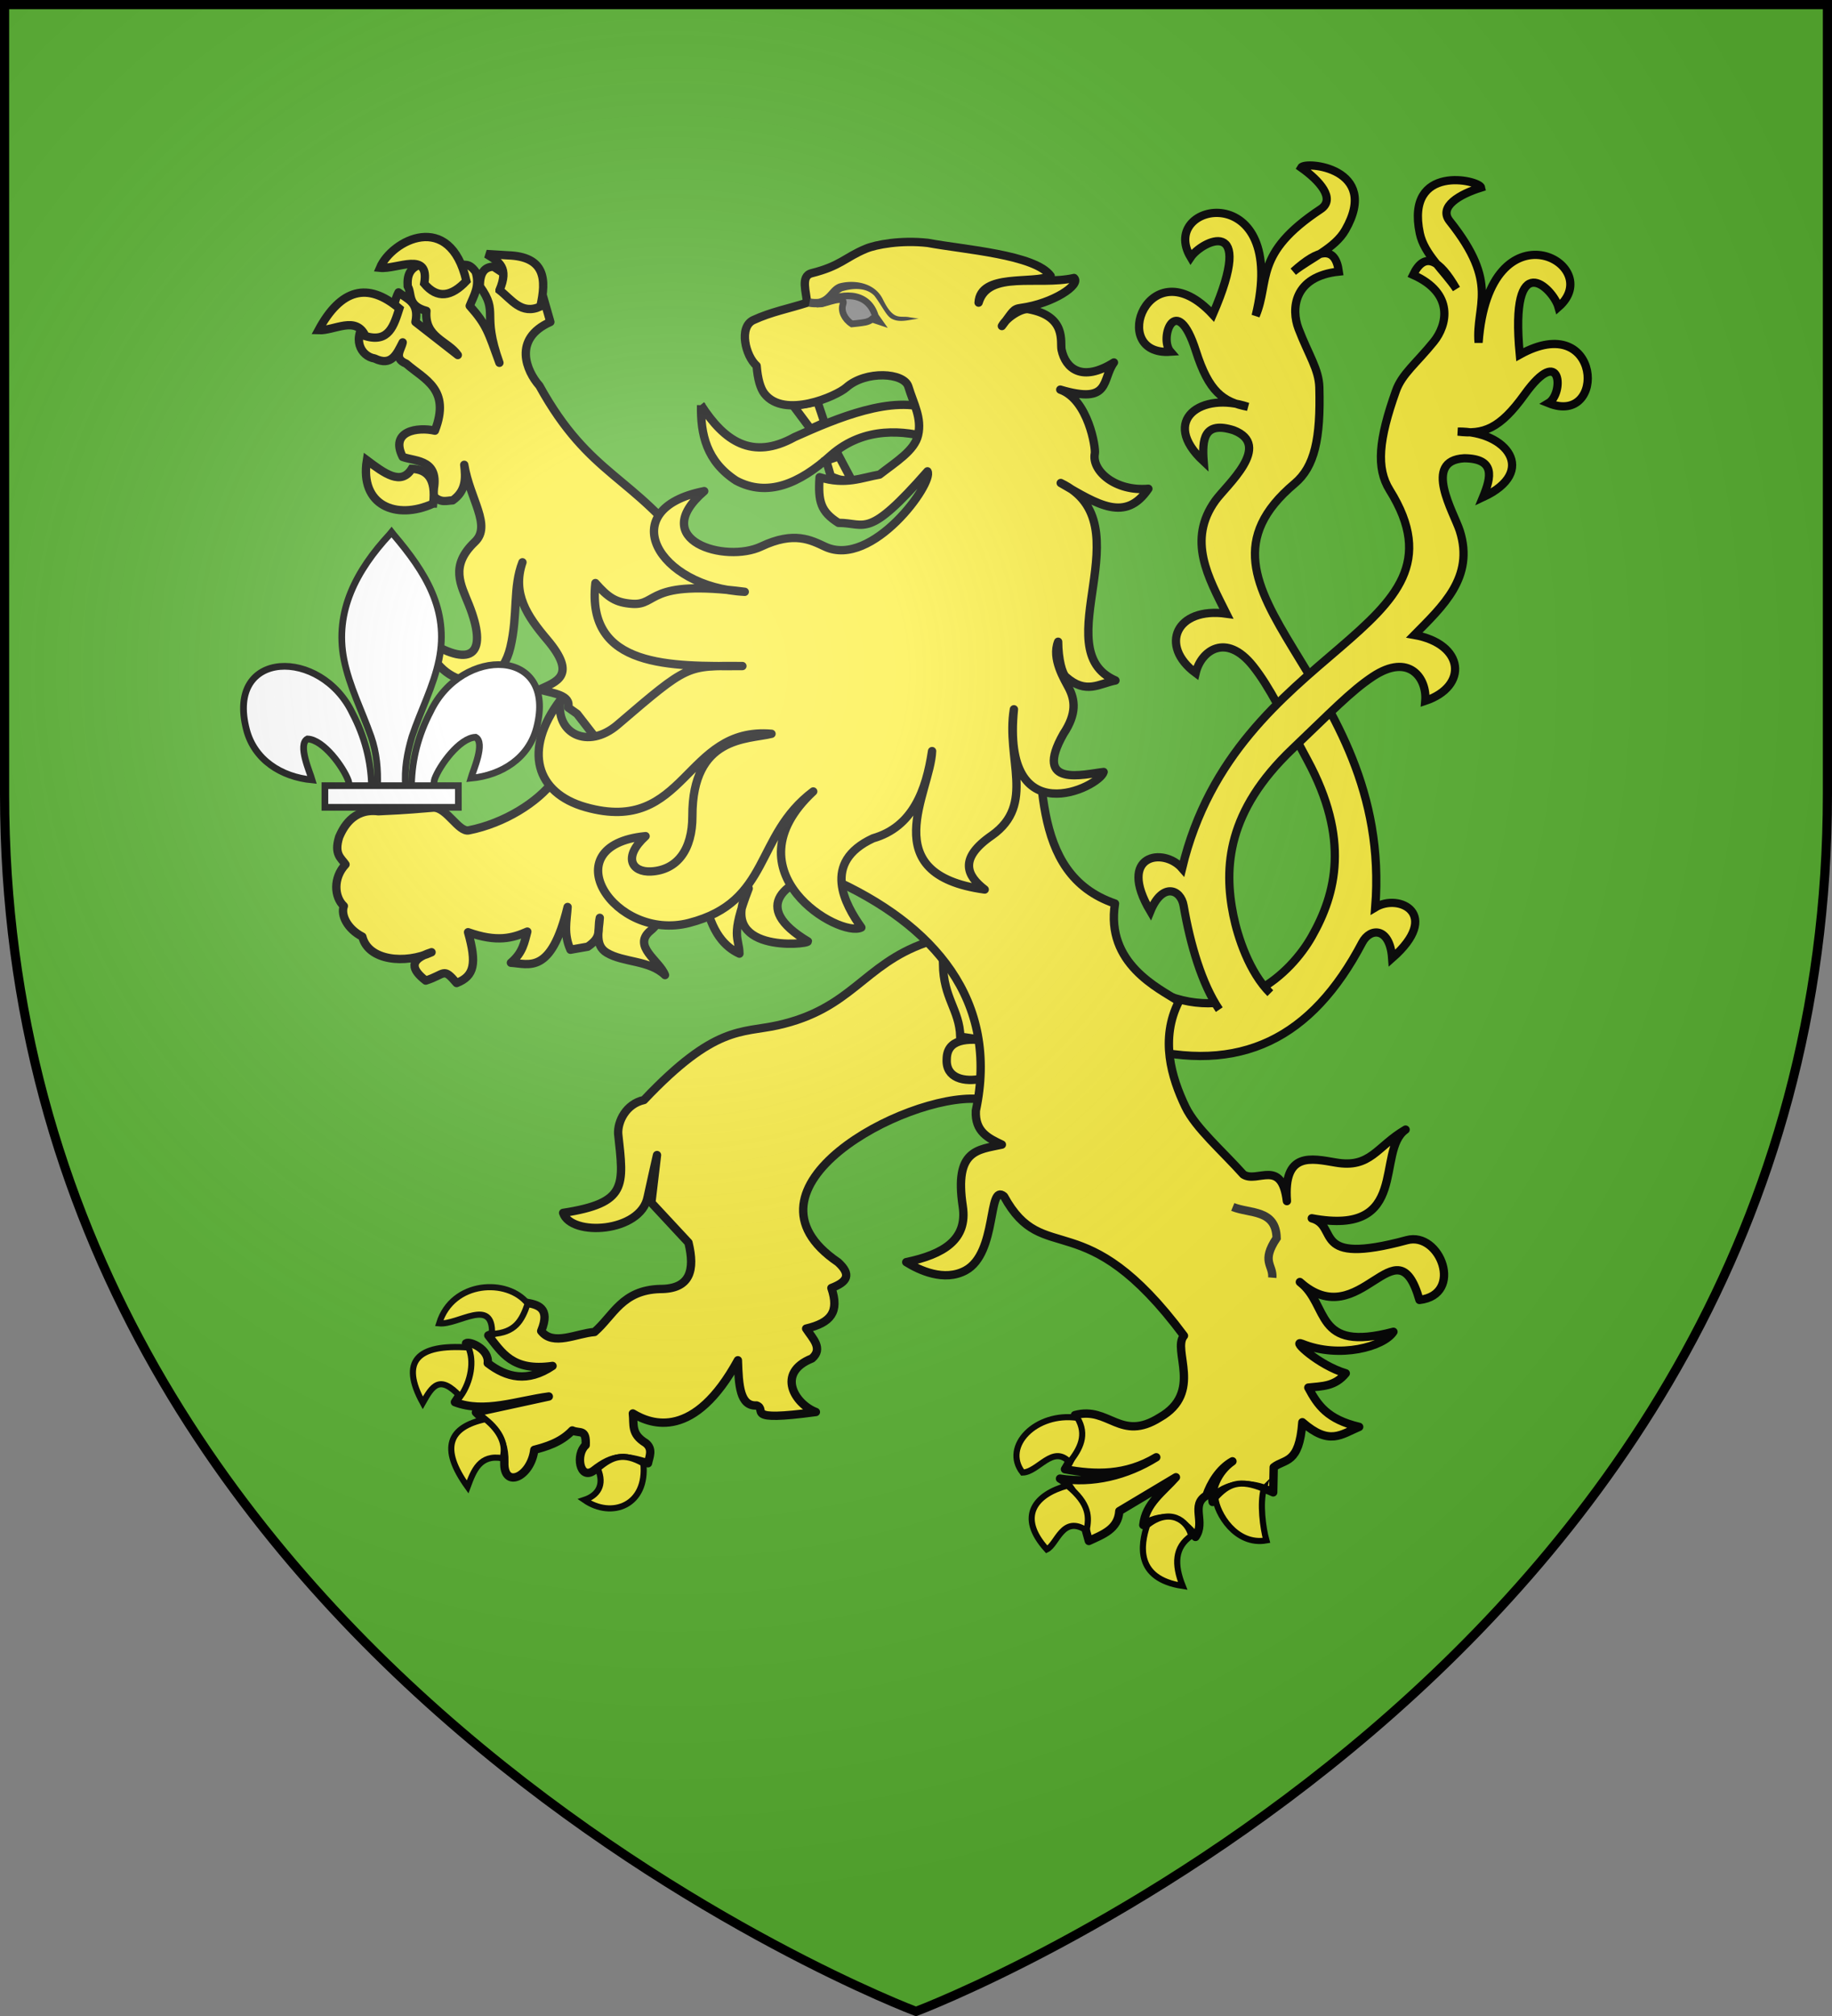
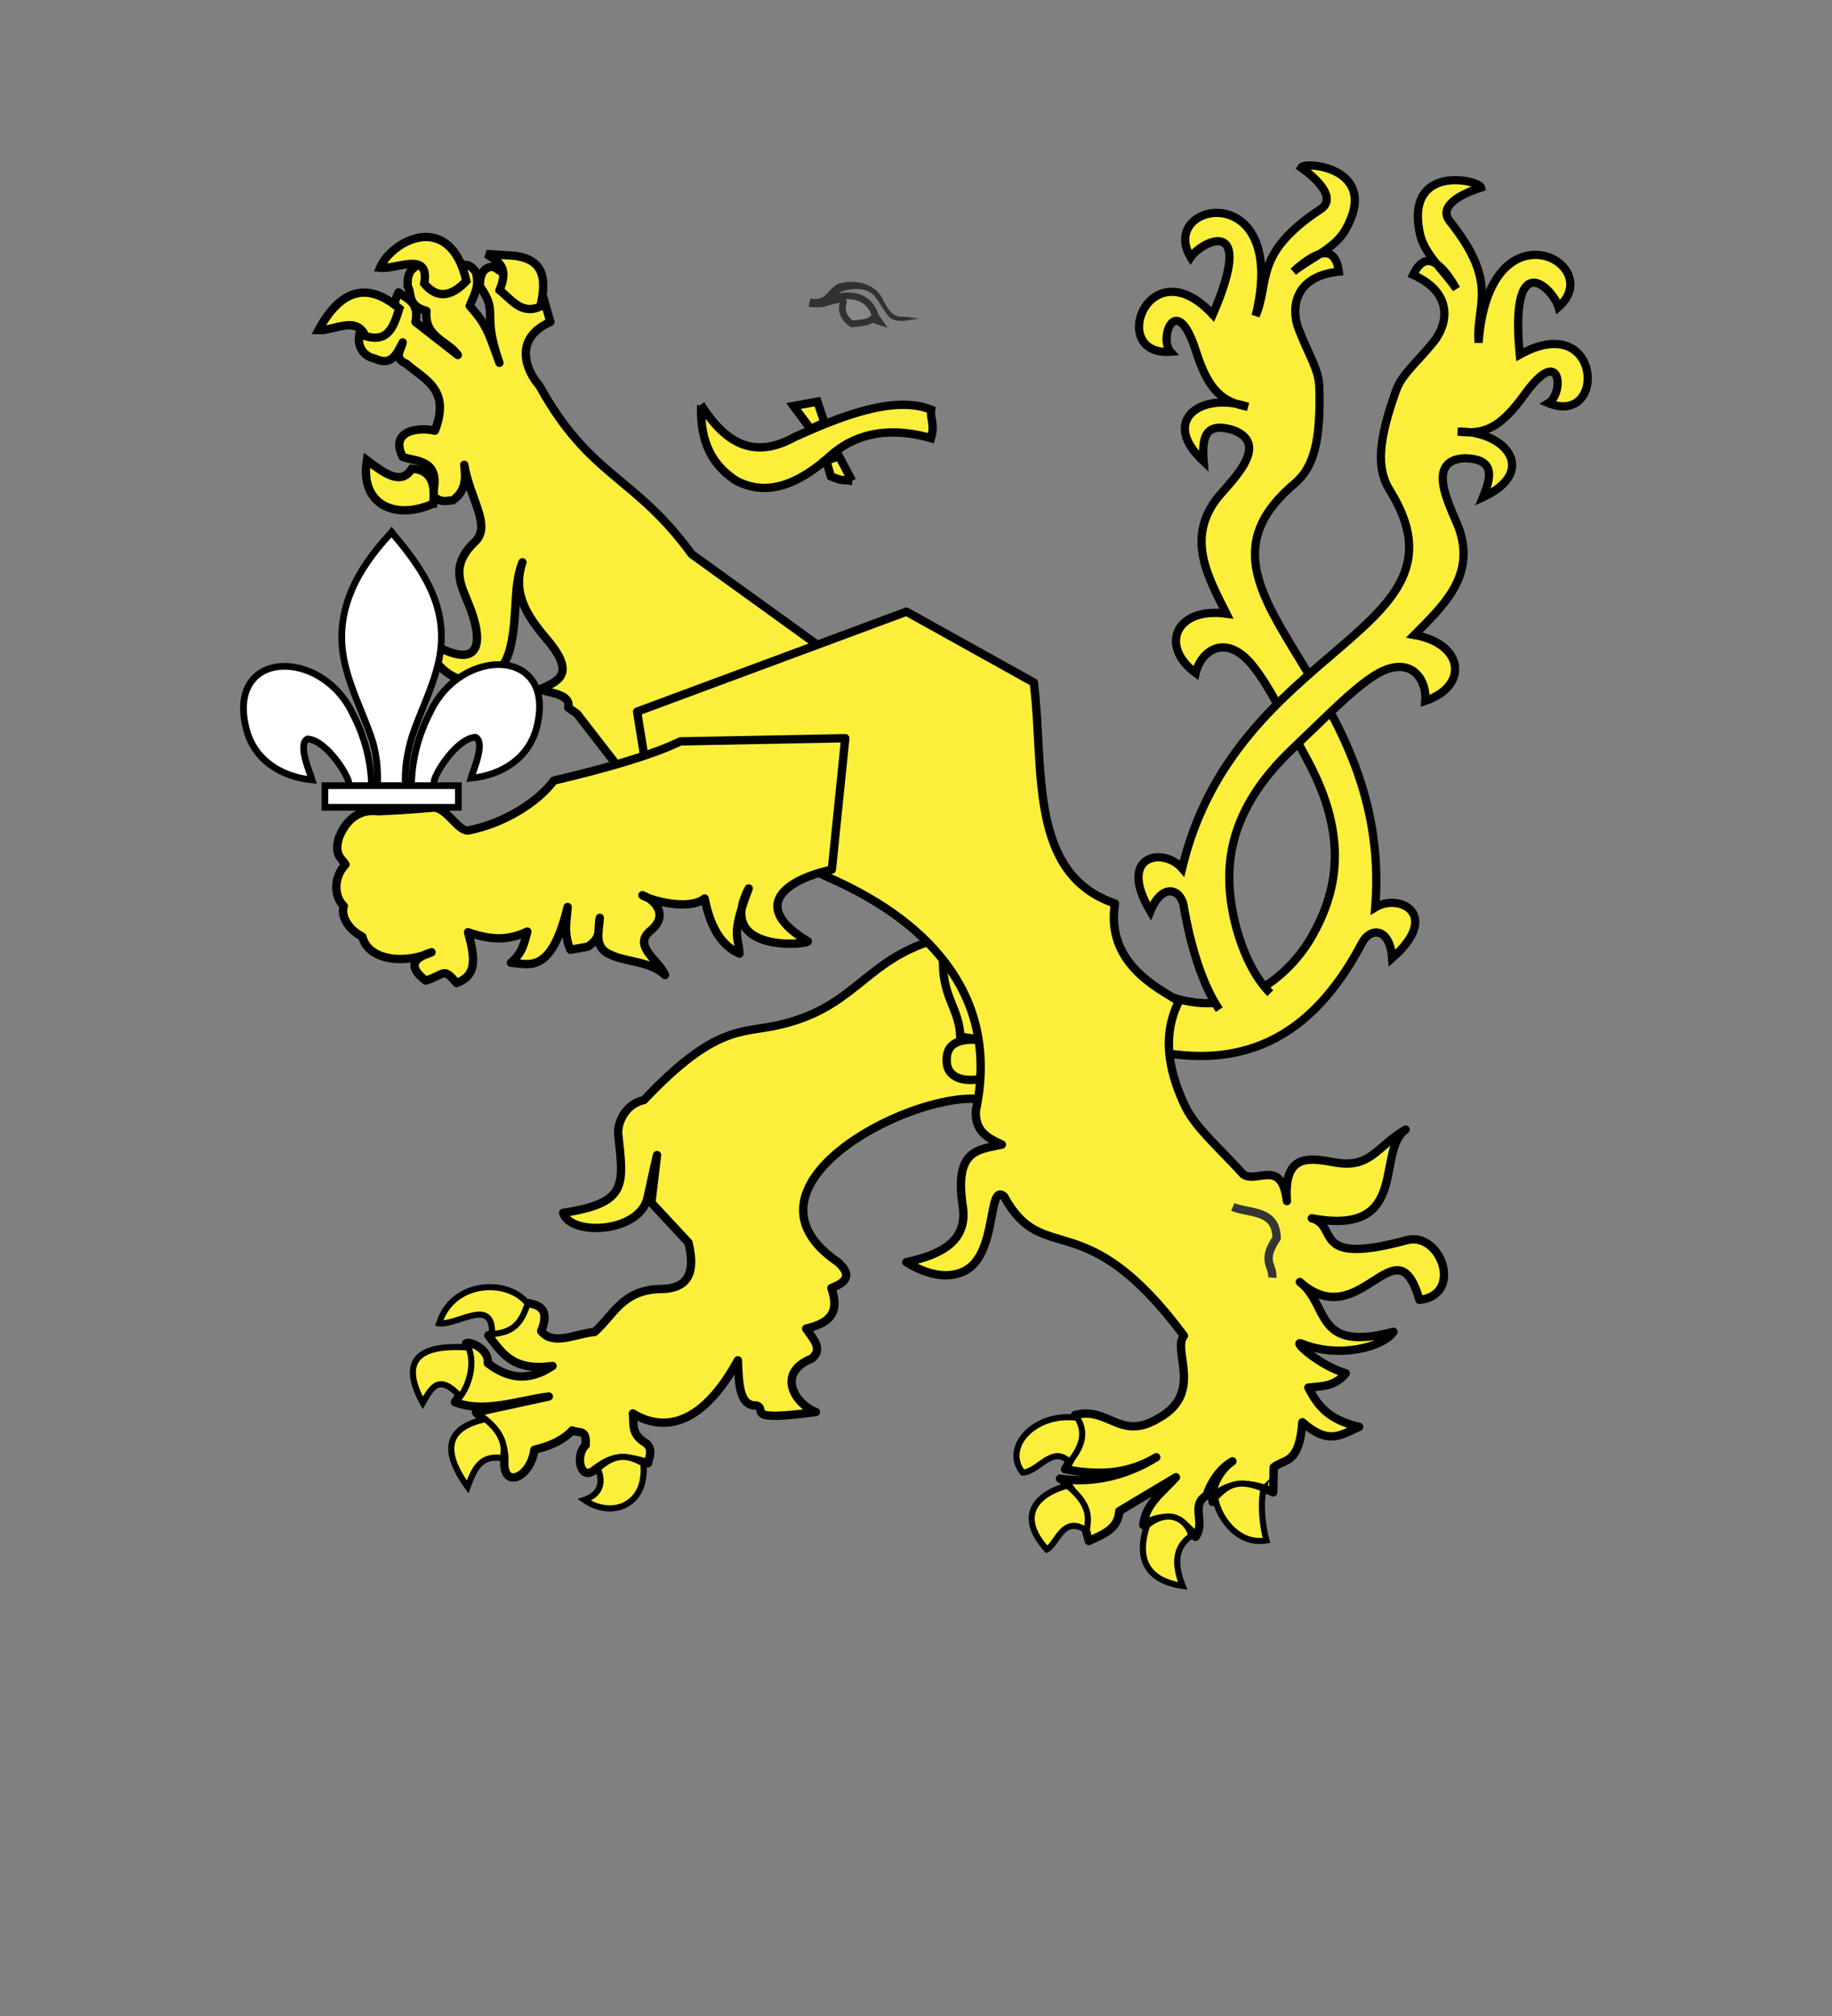
<svg xmlns="http://www.w3.org/2000/svg" xmlns:xlink="http://www.w3.org/1999/xlink" width="600" height="660" version="1.0">
  <rect width="100%" height="100%" fill="#808080" stroke="none" />
  <defs>
    <radialGradient id="b" cx="-80" cy="-80" r="405" gradientUnits="userSpaceOnUse">
      <stop offset="0" style="stop-color:#fff;stop-opacity:.31" />
      <stop offset=".19" style="stop-color:#fff;stop-opacity:.25" />
      <stop offset=".6" style="stop-color:#6b6b6b;stop-opacity:.125" />
      <stop offset="1" style="stop-color:#000;stop-opacity:.125" />
    </radialGradient>
-     <path id="a" d="M-298.5-298.5h597V-40C298.5 246.31 0 358.5 0 358.5S-298.5 246.31-298.5-40z" />
  </defs>
  <use xlink:href="#a" width="600" height="660" style="fill:#5ab532" transform="translate(300 300)" />
  <path d="M-658.743-223.769c-4.93 1.143-5.508 4.16-5.312 7.5 1.5 2.407-.304 6.346 6.132 8.047-.76 8.73 7.007 9.752 10.274 14.453l-13.867-10.82c1.327-6.424-2.671-7.467-5.547-9.687-2.272 4.266-1.65 12.04-10.04 8.828-5.59 6.17-2.31 12.106 2.227 12.812 5.537 2.701 7.235-1.51 9.18-5.273-.495 2.44-3.146 5.195 1.133 6.953 5.956 5.216 14.696 8.309 9.414 21.953-5.581-1.302-14.876.052-10.547 8.594 4.357 1.588 12.922.65 9.727 12.539 2.764 2.718 4.57 1.737 6.64 1.68 4.475-3.153 4.29-7.383 3.79-11.641 1.88 11.346 9.079 19.91 3.476 25.234-8.328 7.913-4.55 14.054-1.953 20.586 6.181 15.55 1.567 21.115-13.32 11.953 1.161 12.968 22.427 20.928 26.913 1.953 2.552-10.79.723-19.646 3.946-27.812-3.488 10.24 1.623 17.692 8.047 25.273 10.091 11.91 3.006 13.818-2.5 16.407 4.622 1.21 10.435 1.827 9.414 5.859l2.93 2.07 13.662 17.627 81.712-28.213-57.836-41.68c-18.906-25.934-33.27-25.058-49.882-55.156-4.158-4.666-8.882-15.318 3.593-20.859l-2.773-9.687c-3.988-1.436-7.966 2.004-11.953-5.86l-3.867-2.539c-2.907-.005-4.55 1.965-4.493 6.406 6.401 8.95.437 8.408 6.407 25.04-3.667-10.1-4.2-12.425-9.727-18.633 1.316-3.373 3.434-6.362 1.953-11.133-2.355-3.214-3.579-1.93-5.273-2.5-5.905 6.45-8.635 2.57-11.68-.274" style="fill:#fcef3c;fill-opacity:1;stroke:#000;stroke-width:2.73;stroke-linecap:round;stroke-linejoin:round;stroke-miterlimit:4;stroke-dasharray:none;stroke-opacity:1" transform="translate(797.583 310)" />
  <g style="fill:#fcef3c">
    <path d="M-655.703-145.135c-12.229 5.55-24.107.515-21.727-14.191 5.812 4.348 11.225 8.39 14.711 2.795 5.033.215 8.005 3.172 7.016 11.396zM-677.883-199.964c-3.13-6.82-10.12-1.722-15.39-1.935 7.311-13.594 16.151-15.864 26.48-7.096-1.8 5.534-3.418 11.308-11.09 9.031zM-673.13-222.326c5.666.584 16.377-5.68 14.485 5.16 4.286 5.121 8.917 4.336 13.806-.86-5.363-23.329-24.478-13.337-28.291-4.3zM-633.975-215.015c3.142-7.408-.087-9.255-4.3-11.826l7.016.43c12.27.41 12.707 7.847 10.638 16.771-6.214 2.814-9.398-2.288-13.354-5.375z" style="fill:#fcef3c;fill-opacity:1;stroke:#000;stroke-width:2.73;stroke-miterlimit:4;stroke-dasharray:none;stroke-opacity:1" transform="translate(797.583 310)" />
  </g>
  <g style="display:inline">
    <path d="M967.936 369.344c24.732 10.435 42.353-6.559 49.192-18.635 7.94-14.02 12.508-31.891-1.505-57.792-8.074-14.925-12.385-23.951-17.759-30.702-8.9-11.18-17.104-4.98-18.792 2.26-12.026-8.9-6.46-21.724 10.063-19.418-5.898-11.804-12.934-24.048-3.612-37.023 3.64-5.065 18.854-18.07 5.953-23.042-9.731-3.062-10.345 2.993-9.79 10.216-14.586-13.538-.59-23 14.472-17.878-8.209-1.598-12.766-4.964-17.027-18.304-6.352-19.889-12.254-4.226-8.316.28-20.71 1.464-7.13-34.779 13.85-12.2 14.36-33.08-3.68-24.028-7.237-18.73-10.956-18.352 32.423-26.308 21.284 19.156 4.798-11.458-.768-20.333 21.285-34.906 5.058-3.343-.402-9.402-6.386-13.622 1.261-2.218 26.125.085 14.473 20.433-3.486 6.089-11.298 9.113-17.027 13.622 8.368-7.56 13.75-8.483 14.9 0-14.899 1.577-15.67 12.286-13.197 18.73 3.308 8.62 6.648 13.244 6.81 19.156.464 16.859-1.567 26.021-8.087 31.5-42.223 35.48 32.44 62.894 26.392 138.772 7.918-4.794 21.822 2.294 5.534 16.602-.74-10.286-7.218-10.002-9.79-5.109-16.463 31.32-39.796 43.428-74.07 34.055z" style="fill:#fcef3c;fill-opacity:1;stroke:#000;stroke-width:2.695;stroke-linecap:butt;stroke-linejoin:miter;stroke-miterlimit:4;stroke-dasharray:none;stroke-opacity:1" transform="translate(-587.469 -44.144)" />
    <path d="M1003.51 369.298c-6.93-6.89-10.667-18.452-12.093-25.445-3.22-15.788-2.04-34.196 19.29-54.5 12.292-11.698 19.18-18.95 26.378-23.71 11.919-7.883 17.806.55 17.173 7.957 14.188-4.749 12.858-18.665-3.57-21.578 9.258-9.404 19.733-18.875 14.877-34.095-1.896-5.942-12.348-23.012 1.459-23.754 10.2.095 8.914 6.043 6.154 12.742 18.055-8.369 7.667-21.692-8.24-21.476 8.301 1.017 13.675-.776 21.85-12.147 12.188-16.951 12.96-.231 7.823 2.836 19.243 7.792 17.528-30.872-9.403-15.881-3.435-35.9 10.926-21.716 12.67-15.577 16.092-14.069-22.706-35.04-26.161 11.64-1.022-12.38 7.014-19.1-9.456-39.774-3.778-4.743 3.288-8.818 10.282-10.982-.513-2.5-24.872-7.992-20.079 14.96 1.435 6.868 7.93 12.159 11.985 18.217-5.623-9.775-10.456-12.317-14.17-4.604 13.681 6.104 11.106 16.526 6.763 21.891-5.81 7.176-10.416 10.541-12.397 16.114-5.65 15.89-6.55 25.232-2.043 32.458 29.193 46.79-50.287 49.79-67.983 123.824-6.048-7.006-21.462-4.561-10.393 14.079 3.881-9.554 9.956-7.282 10.89-1.833 2.172 12.67 5.99 25.659 11.673 34.023" style="fill:#fcef3c;fill-opacity:1;stroke:#000;stroke-width:2.695;stroke-linecap:butt;stroke-linejoin:miter;stroke-miterlimit:4;stroke-dasharray:none;stroke-opacity:1" transform="translate(-587.469 -44.144)" />
  </g>
  <path d="M-321.027-486.024c-3.4-4.224-5.882-8.586.03-14.207l15.564 6.513c-4.175 4.564-9.95 6-15.594 7.694" style="fill:#e20909;fill-opacity:1;stroke:#000;stroke-width:2;stroke-linecap:round;stroke-linejoin:round;stroke-miterlimit:4;stroke-dasharray:none;stroke-opacity:1" transform="rotate(5 -8941.347 4963.975)" />
  <path d="M-317.245-473.028c-5.365-3.498-10.262-7.268-2.437-13.996 3.312 3.84 9.224 3.13 14.345 3.803-3.32 5.22-6.644 7.545-11.908 10.193M-306.538-463.568c-6.395-.347-11.602-.336-8.189-10.075 4.788 1.67 9.553-1.902 14.324-3.879-.265 6.18-2.9 9.029-6.135 13.954" style="fill:#e20909;fill-opacity:1;stroke:#000;stroke-width:2;stroke-linecap:round;stroke-linejoin:round;stroke-miterlimit:4;stroke-dasharray:none;stroke-opacity:1" transform="rotate(5 -8941.347 4963.975)" />
  <path d="M-315.352-512.305c-4.378 3.2-7.434 5.336-3.179 12.296l16.72-2.263c-2.852-5.489-8.528-6.937-13.541-10.033" style="fill:#fcef3c;fill-opacity:1;stroke:#000;stroke-width:2;stroke-linecap:round;stroke-linejoin:round;stroke-miterlimit:4;stroke-dasharray:none;stroke-opacity:1" transform="rotate(5 -8941.347 4963.975)" />
  <path d="M-232.895-952.055c-.187 9.556 1.778 18.408 11.5 24.725 10.19 5.4 20.582 1.13 31.04-8.32 11.055-9.72 24.351-8.015 32.748-5.606 1.382-4.494-.315-6.32.062-9.33-12.551-4.96-30.826 2.737-44.738 8.985-13.928 7.737-23.057 1.254-30.612-10.454z" style="fill:#fcef3c;fill-opacity:1;stroke:#000;stroke-width:2.733;stroke-miterlimit:4;stroke-dasharray:none;stroke-opacity:1" transform="translate(462.505 1084.699)" />
  <path d="m-183.453-927.268-4.279-8.075-4.167 1.44 1.507 5.148c3.9 1.685 3.639 1 6.94 1.487zM-202.63-951.785l7.839-1.426 2.303 6.852-4.537 2.08z" style="fill:#fcef3c;fill-opacity:1;stroke:#000;stroke-width:2.733;stroke-miterlimit:4;stroke-dasharray:none;stroke-opacity:1" transform="translate(462.505 1084.699)" />
  <path d="M-159.328-776.066c-20.521 7.207-24.142 21.666-48.563 27.043-11.815 2.602-20.413-.173-43.707 24.45-5.869 1.266-8.661 7.027-8.447 11.077 1.861 17.029 3.11 22.618-18.03 25.875 2.575 7.857 25.422 6.477 27.683-5.193.354-1.824 3.065-13.738 3.065-13.738l-1.85 15.59 12.148 13.067c2.208 9.013.65 15.226-9.308 15.189-12.463.37-15.213 8.642-21.45 14.077-5.987.466-13.596 4.711-17.469-.314 3.213-7.778-1.312-8.682-5.193-9.318-1.157 4.715-5.65 8.121-12.141 10.744 4.43 5.503 7.793 11.901 21.044 10.002-8.148 5.49-15.047 3.859-21.225-.924.588-4.596-5.947-7.307-7.104-6.485 2.8 7.237.381 13.414-3.642 19.264 9.662 3.707 20.404-.496 30.757-1.853l-23.877 5.187c4.1 4.215 9.513 6.83 9.308 16.3-.327 8.92 8.67 4.96 9.818-4.025 3.61-.965 8.6-2.3 12.44-6.348 2.455 1.13 4.658-.685 4.384 4.816-3.389 2.964-1.988 11.503 2.504 8.426 6.845-5.405 10.299-4.738 17.903-2.499.393-1.976 1.778-4.648-.749-6.624-4.93-3.014-3.775-5.976-4.212-9.676 6.205 3.775 20.14 8.649 34.4-17.411.272 8.243.662 15.09 6.119 14.792 3.816 1.365-4.809 5.4 19.426 2.14-6.787-2.539-13.219-12.78-1.271-17.535 3.751-3.257.216-6.514-1.912-9.77 8.115-1.915 10.943-5.444 8.267-13.286 5.34-2.042 6.56-4.41 2.195-8.427-35.788-24.273 21.731-55.077 45.686-53.49l20.235-11.855-12.95-40.38z" style="fill:#fcef3c;fill-opacity:1;stroke:#000;stroke-width:2.733;stroke-linejoin:round;stroke-miterlimit:4;stroke-dasharray:none;stroke-opacity:1" transform="translate(462.505 1084.699)" />
  <path d="M-153.662-769.078c.137 11.233 5.397 14.9 5.665 23.76l10.265 1.532c-8.427-1.312-14.65-.628-14.716 5.877-.32 6.15 5.668 7.662 11.736 6.298 7.404-24.435-8.359-38.902-12.95-37.467z" style="fill:#fcef3c;fill-opacity:1;stroke:#000;stroke-width:2.733;stroke-miterlimit:4;stroke-dasharray:none;stroke-opacity:1" transform="translate(462.505 1084.699)" />
  <path d="m-253.85-851.716 4.294 26.717 58.769 27.721c34.48 15.21 55.582 40.36 47.877 76.22-.317 6.915 4.108 8.982 8.528 11.078-7.874 1.723-15.626 1.629-12.81 20.213 1.656 10.925-6.309 15.729-18.506 18.27 4.246 2.644 12.406 6.494 19.401 2.724 10.598-5.712 7.173-28.844 12.623-24.265 13.056 23.85 26.07 1.48 58.928 45.64-3.98 4.585 6.47 18.582-7.936 26.757-12.922 8.13-16.69-3.816-27.778-.777 1.473 6.742.655 11.47-3.256 17.719 9.972 1.875 19.93 2.047 29.902-3.92-9.794 6.077-20.891 8.668-31.53 6.997 5.925 3.336 7.376 13.514 9.449 20.407 4.564-2.124 9.58-3.845 9.979-9.782l18.542-11.079c-4.21 4.793-9.96 8.577-10.687 15.646 7.41-4.347 12.782-1.98 17.092 3.887 3.44-4.9-1.78-10.41 3.575-13.56 1.294-3.863 4.138-8.741 8.527-11.188-5.043 3.477-7.16 9.53-6.488 13.31-.582-1.823 6.778-9.274 19.84-3.146l.166-8.22c3.596-2.856 8.352-.822 9.377-14.739 8.904 7.756 12.677 4 18.613 1.522-10.388-2.464-13.541-7.008-16.662-12.86 4.613-.494 8.707-.335 12.27-4.675-8.95-2.619-18.077-11.194-14.327-9.674 12.317 4.993 26.846.936 29.937-3.92-26.258 6.966-20.825-8.781-30.645-16.293 19.854 17.743 31.56-20.746 39.173 5.863 14.671-1.699 6.838-22.528-4.14-19.565-31.937 8.618-21.918-4.645-31.123-7.16 32.467 6.083 20.76-22 30.717-29.035-9.538 5.56-11.408 12.788-22.95 10.766-7.82-1.304-17.164-3.686-15.923 12.633-1.7-14.104-9.71-5.737-14.261-8.713-6.942-7.767-15.604-15.183-18.953-22.136-4.624-9.6-8.398-22.29-2.148-34.536-6.595-4.258-24.054-12.332-20.938-32.02-28.65-9.804-23.078-44.126-26.595-72.364l-41.701-23.192z" style="fill:#fcef3c;fill-opacity:1;stroke:#000;stroke-width:2.733;stroke-linejoin:round;stroke-miterlimit:4;stroke-dasharray:none;stroke-opacity:1" transform="translate(462.505 1084.699)" />
  <path d="M-239.66-841.987c-10.085 4.846-25.883 9.16-41.445 12.832-5.296 7.104-16.229 13.999-27.87 16.298-3.35.662-7.155-7.424-11.518-7.45-11.223.976-13.198.924-18.11 1.198-8.489-1.068-11.688 5.823-12.822 8.426-1.785 5.724.684 6.894 2.082 8.986-4.124 4.381-3.727 10.668-.555 13.625-1.085 2.967 1.2 7.533 6.065 10.017 1.944 7.913 14.055 9.074 22.663 5.102-7.681 2.436-6.497 5.716-1.9 9.282 6.474-2.051 5.605-4.509 10.109.798 5.855-2.29 6.646-6.415 3.752-16.634 9.517 3.377 14.588 1.92 19.405-.2-.93 3.437-1.43 6.872-5.37 10.198 5.83.317 13.152 4.133 18.567-18.259-.298 4.502-1.387 8.79.93 13.993l5.67-.994c4.826-3.317 3.047-5.072 3.94-9.443-.266 4.206-1.765 8.989 2.289 11.423 5.463 3.282 13.977 2.384 19.069 7.311-1.752-4.715-10.946-9.487-4.7-14.583 5.855-4.779 1.834-9.917-2.723-11.56 2.953 1.808 15.36 5.15 20.4 1.061 2.204 11.305 6.736 15.926 11.397 18.065-.047-5.311-3.16-5.424 3.042-21.333-11.104 21.229 19.371 18.44 19.392 17.317-19.074-11.367-7.644-20.144 7.833-23.489l4.4-43.02z" style="fill:#fcef3c;fill-opacity:1;stroke:#000;stroke-width:2.733;stroke-linejoin:round;stroke-miterlimit:4;stroke-dasharray:none;stroke-opacity:1" transform="translate(462.505 1084.699)" />
-   <path d="M-165.012-958.146c-1.399-4.578-13.904-5.367-20.328.307-3.225 2.848-20.332 10.362-26.809 1.998-1.354-1.75-2.203-4.822-2.557-9.103-3.661-3.236-5.937-12.702-1.051-14.966 5.794-2.685 11.685-3.775 17.528-5.663-.047-3.238-2.274-8.719 1.526-9.675 9.603-2.416 10.85-5.132 17.807-8.023 3.297-1.37 11.447-2.89 20.23-1.913 11.792 2.212 35.177 3.798 40.255 10.805-5.574 2.844-23.08-1.037-23.594 8.753 3.205-10.759 19.416-5.404 31.264-8.058 2.367 2.173-6.943 8.383-17.304 9.787-2.804.38-2.6 1.08-6.333 5.934 1.671-3.015 6.587-5.895 8.68-5.52 12.652 2.272 10.348 10.802 10.87 13.283 1.29 6.153 6.693 10.746 17.146 4.171-4.096 5.562-.826 13.896-17.575 8.888 9.183 3.28 11.678 19.095 11.322 20.895-1.115 5.63 6.625 12.526 17.528 11.562-7.464 11.003-16.328 5.332-28.7-1.887 27.758 13.216-5.357 54.536 17.92 64.644-5.285 1.01-9.624 4.697-16.258-1.205-1.201-1.069-2.477-5.695-2.513-11.471-2.232 5.577 2.096 12.402 3.496 15.114 2.008 3.893 2.698 8.354-1.738 15.024-10.141 17.879 6.798 13.184 13.147 12.506-1.35 4.941-33.505 20.63-29.387-20.53-2.688 16.202 7.214 31.084-7.212 41.295-11.013 7.585-8.203 13.209-2.356 17.707-36.36-4.949-17.752-31.827-17.235-45.315-1.956 12.9-6.331 24.838-19.333 28.552-16.995 7.882-9.133 21.725-3.825 29.194-6.975 3.578-44.175-18.062-15.766-44.532-19.393 14.56-13.702 36.084-40.644 43.041-24.55 6.34-45.138-25.404-14.261-28.411-7.548 6.872-4.516 11.901 1.804 11.562 8.541-.458 13.544-7.113 13.523-18.124-.051-26.33 18.078-25.018 25.916-26.945-28.61-2.472-27.87 33.355-60.896 24.016-16.212-4.584-20.657-18.677-8.2-35.138-1.868 10.914 8.865 16.558 18.71 8.14 23.28-19.903 22.424-19.277 40.849-19.2-23.075.098-51.238.87-48.137-27.165 4.163 4.71 6.598 6.403 12.01 6.793 8.657.623 4.492-8.105 36.9-3.932-28.62-1.432-43.056-27.136-13.276-32.96-18.702 16.149 6.935 23.68 18.673 18.124 10.837-5.129 16.329-2.057 20.932.07 15.42 7.13 35.756-21.026 33.516-24.67-19.707 22.47-20.107 16.856-29.16 16.864-5.79-3.674-6.718-6.963-6.177-14.946 8.526 2.66 13.794.142 19.649-.864 5.415-4.215 11.463-7.872 12.614-12.914 1.283-5.62-1.426-10.125-3.19-15.899z" style="fill:#fcef3c;fill-opacity:1;stroke:#000;stroke-width:2.733;stroke-linejoin:round;stroke-miterlimit:4;stroke-dasharray:none;stroke-opacity:1" transform="translate(462.505 1084.699)" />
  <path d="M-193.93-985.164c6.458-3.773 15.593-4.501 18.118 3.948l1.246 1.769-2.333-.783c-1.268 1.112-3.08 1.145-4.71 1.377l-1.903.2c-2.446-1.585-3.64-4.27-2.943-6.31 1.206-3.533-5.6-.257-7.475-.2z" style="fill:#888;fill-opacity:1;stroke:#313131;stroke-width:2.186" transform="translate(462.505 1084.699)" />
  <path d="M-187.704-991.876c-3.088 1.17-3.55 4.256-6.774 5.01a9.5 9.5 0 0 1-2.648-.114l-.54 2.675s1.597.347 3.472.143c3.798.036 4.66-3.67 7.486-5.18 3.521-1.055 7.89-1.327 10.59 1.48 2.703 3.6 3.885 6.63 5.74 7.566 2.705 1.366 5.845.207 8.767-.091l-2.894-.416c-3.181-.747-5.231 1.54-8.862-5.929-2.757-5.67-9.761-6.415-14.337-5.144" style="fill:#313131;fill-opacity:1;stroke:none" transform="translate(462.505 1084.699)" />
  <path d="M-58.761-689.564c5.626 2.28 14.14.717 14.366 10.187-5.196 7.782-1.072 8.738-1.416 12.966" style="opacity:.98;fill:none;stroke:#313131;stroke-width:2.733;stroke-miterlimit:4;stroke-dasharray:none;stroke-opacity:1" transform="translate(462.505 1084.699)" />
  <g style="fill:#fcef3c;stroke:#000;stroke-width:2.196;stroke-opacity:1">
    <path d="M1060.277 513.615c3.647 6.117 1 11.122-2.813 15.923-6.094-6.431-11.19 3.576-16.883 3.746-7.364-9.437 4.845-21.822 19.696-19.669zM1063.603 554.123c.897-4.801 1.242-9.466-6.907-16.156-11.329 3.055-18.268 10.955-7.418 22.947 3.764-1.828 5.655-12.549 14.324-6.79zM1085.345 552.25c7.949-6.469 14.594-1.902 15.859 3.747-5.95 4.148-6.17 10.254-3.07 18.03-17.188-2.611-15.061-14.877-12.79-21.777zM1127.295 539.138c-1.437 5.246-.349 13.895.941 18.517-11.056 1.957-17.877-9.844-18.335-15.24 4.608-5.116 8.694-6.899 17.394-3.277z" style="fill:#fcef3c;fill-opacity:1;stroke:#000;stroke-width:2.196;stroke-miterlimit:4;stroke-dasharray:none;stroke-opacity:1" transform="translate(-613.06 -3.729)scale(.911)" />
  </g>
  <g style="fill:#fcef3c;stroke:#000;stroke-width:2.196;stroke-opacity:1">
    <path d="M862.664 472.577c-7.188-9.211-27.082-8.293-31.832 7.086 6.816.68 19.456-9.608 19.006 3.82 8.305-.468 10.708-4.693 12.826-10.906z" style="fill:#fcef3c;fill-opacity:1;stroke:#000;stroke-width:2.196;stroke-linejoin:miter;stroke-miterlimit:4;stroke-dasharray:none;stroke-opacity:1" transform="translate(-613.06 -3.729)scale(.911)" />
    <path d="M838.453 505.987c-7.478-8.031-10.06-3.885-13.504 2.243-8.187-14.961-2.04-21.175 16.37-19.903 2.197 4.713 1.025 12.246-2.866 17.66zM847.459 514.084c-13.091 2.806-16.482 10.313-6.395 24.351 2.187-5.864 4.356-11.75 12.534-10.302 1.483-4.79-.707-9.68-6.14-14.05zM887.874 531.88c2.56 5.972-.09 9.655-4.86 11.238 9.901 6.854 22.754 1.966 21.23-13.112-7.109-4.021-11.075-2.607-16.37 1.873z" style="fill:#fcef3c;fill-opacity:1;stroke:#000;stroke-width:2.196;stroke-miterlimit:4;stroke-dasharray:none;stroke-opacity:1" transform="translate(-613.06 -3.729)scale(.911)" />
  </g>
  <path d="M-163.552-153.766c.178-7.744 2.094-14.942 5.661-21.763 9.34-19.649 37.865-19.18 31.577 4.851-2.317 8.855-10.189 14.06-19.54 14.952.675-2.333 4.388-10.582 1.39-12.195-4.792.18-10.742 8.463-12.173 12.412-.207.567-.15 1.223-.38 1.78" style="fill:#fff;fill-opacity:1;fill-rule:evenodd;stroke:#000;stroke-width:2;stroke-linecap:butt;stroke-linejoin:miter;stroke-miterlimit:4;stroke-dasharray:none;stroke-opacity:1;display:inline" transform="matrix(1.1 0 0 1.1 314.667 426.07)" />
  <path d="M-175.432-153.254c-.178-7.744-2.094-14.942-5.661-21.763-9.34-19.649-37.865-19.18-31.577 4.851 2.317 8.855 10.189 14.06 19.54 14.952-.675-2.333-4.388-10.582-1.39-12.195 4.792.18 10.742 8.463 12.173 12.412.207.567.15 1.223.38 1.78" style="fill:#fff;fill-opacity:1;fill-rule:evenodd;stroke:#000;stroke-width:2;stroke-linecap:butt;stroke-linejoin:miter;stroke-miterlimit:4;stroke-dasharray:none;stroke-opacity:1" transform="matrix(1.1 0 0 1.1 314.667 426.07)" />
  <path d="M-170.044-228.285c-9.84 10.606-16.446 22.87-13.598 37.254 1.572 7.935 5.38 15.285 8.067 22.93 1.68 4.796 2.109 9.806 1.91 14.847h8.348c-.4-5.078.475-10 1.91-14.848 2.559-7.692 6.453-14.988 8.066-22.93 3.016-14.847-4.063-26.044-13.555-37.206l-.58-.74z" style="fill:#fff;fill-opacity:1;fill-rule:nonzero;stroke:#000;stroke-width:2;stroke-linecap:butt;stroke-linejoin:miter;stroke-miterlimit:4;stroke-dasharray:none;stroke-opacity:1" transform="matrix(1.1 0 0 1.1 314.667 426.07)" />
  <path d="M-189.328-153.503h39.736v6.438h-39.736z" style="fill:#fff;fill-opacity:1;stroke:#000;stroke-width:2;stroke-miterlimit:4;stroke-dasharray:none;stroke-opacity:1" transform="matrix(1.1 0 0 1.1 314.667 426.07)" />
  <use xlink:href="#a" width="600" height="660" style="fill:url(#b)" transform="translate(300 300)" />
  <use xlink:href="#a" width="600" height="660" style="fill:none;stroke:#000;stroke-width:3" transform="translate(300 300)" />
</svg>